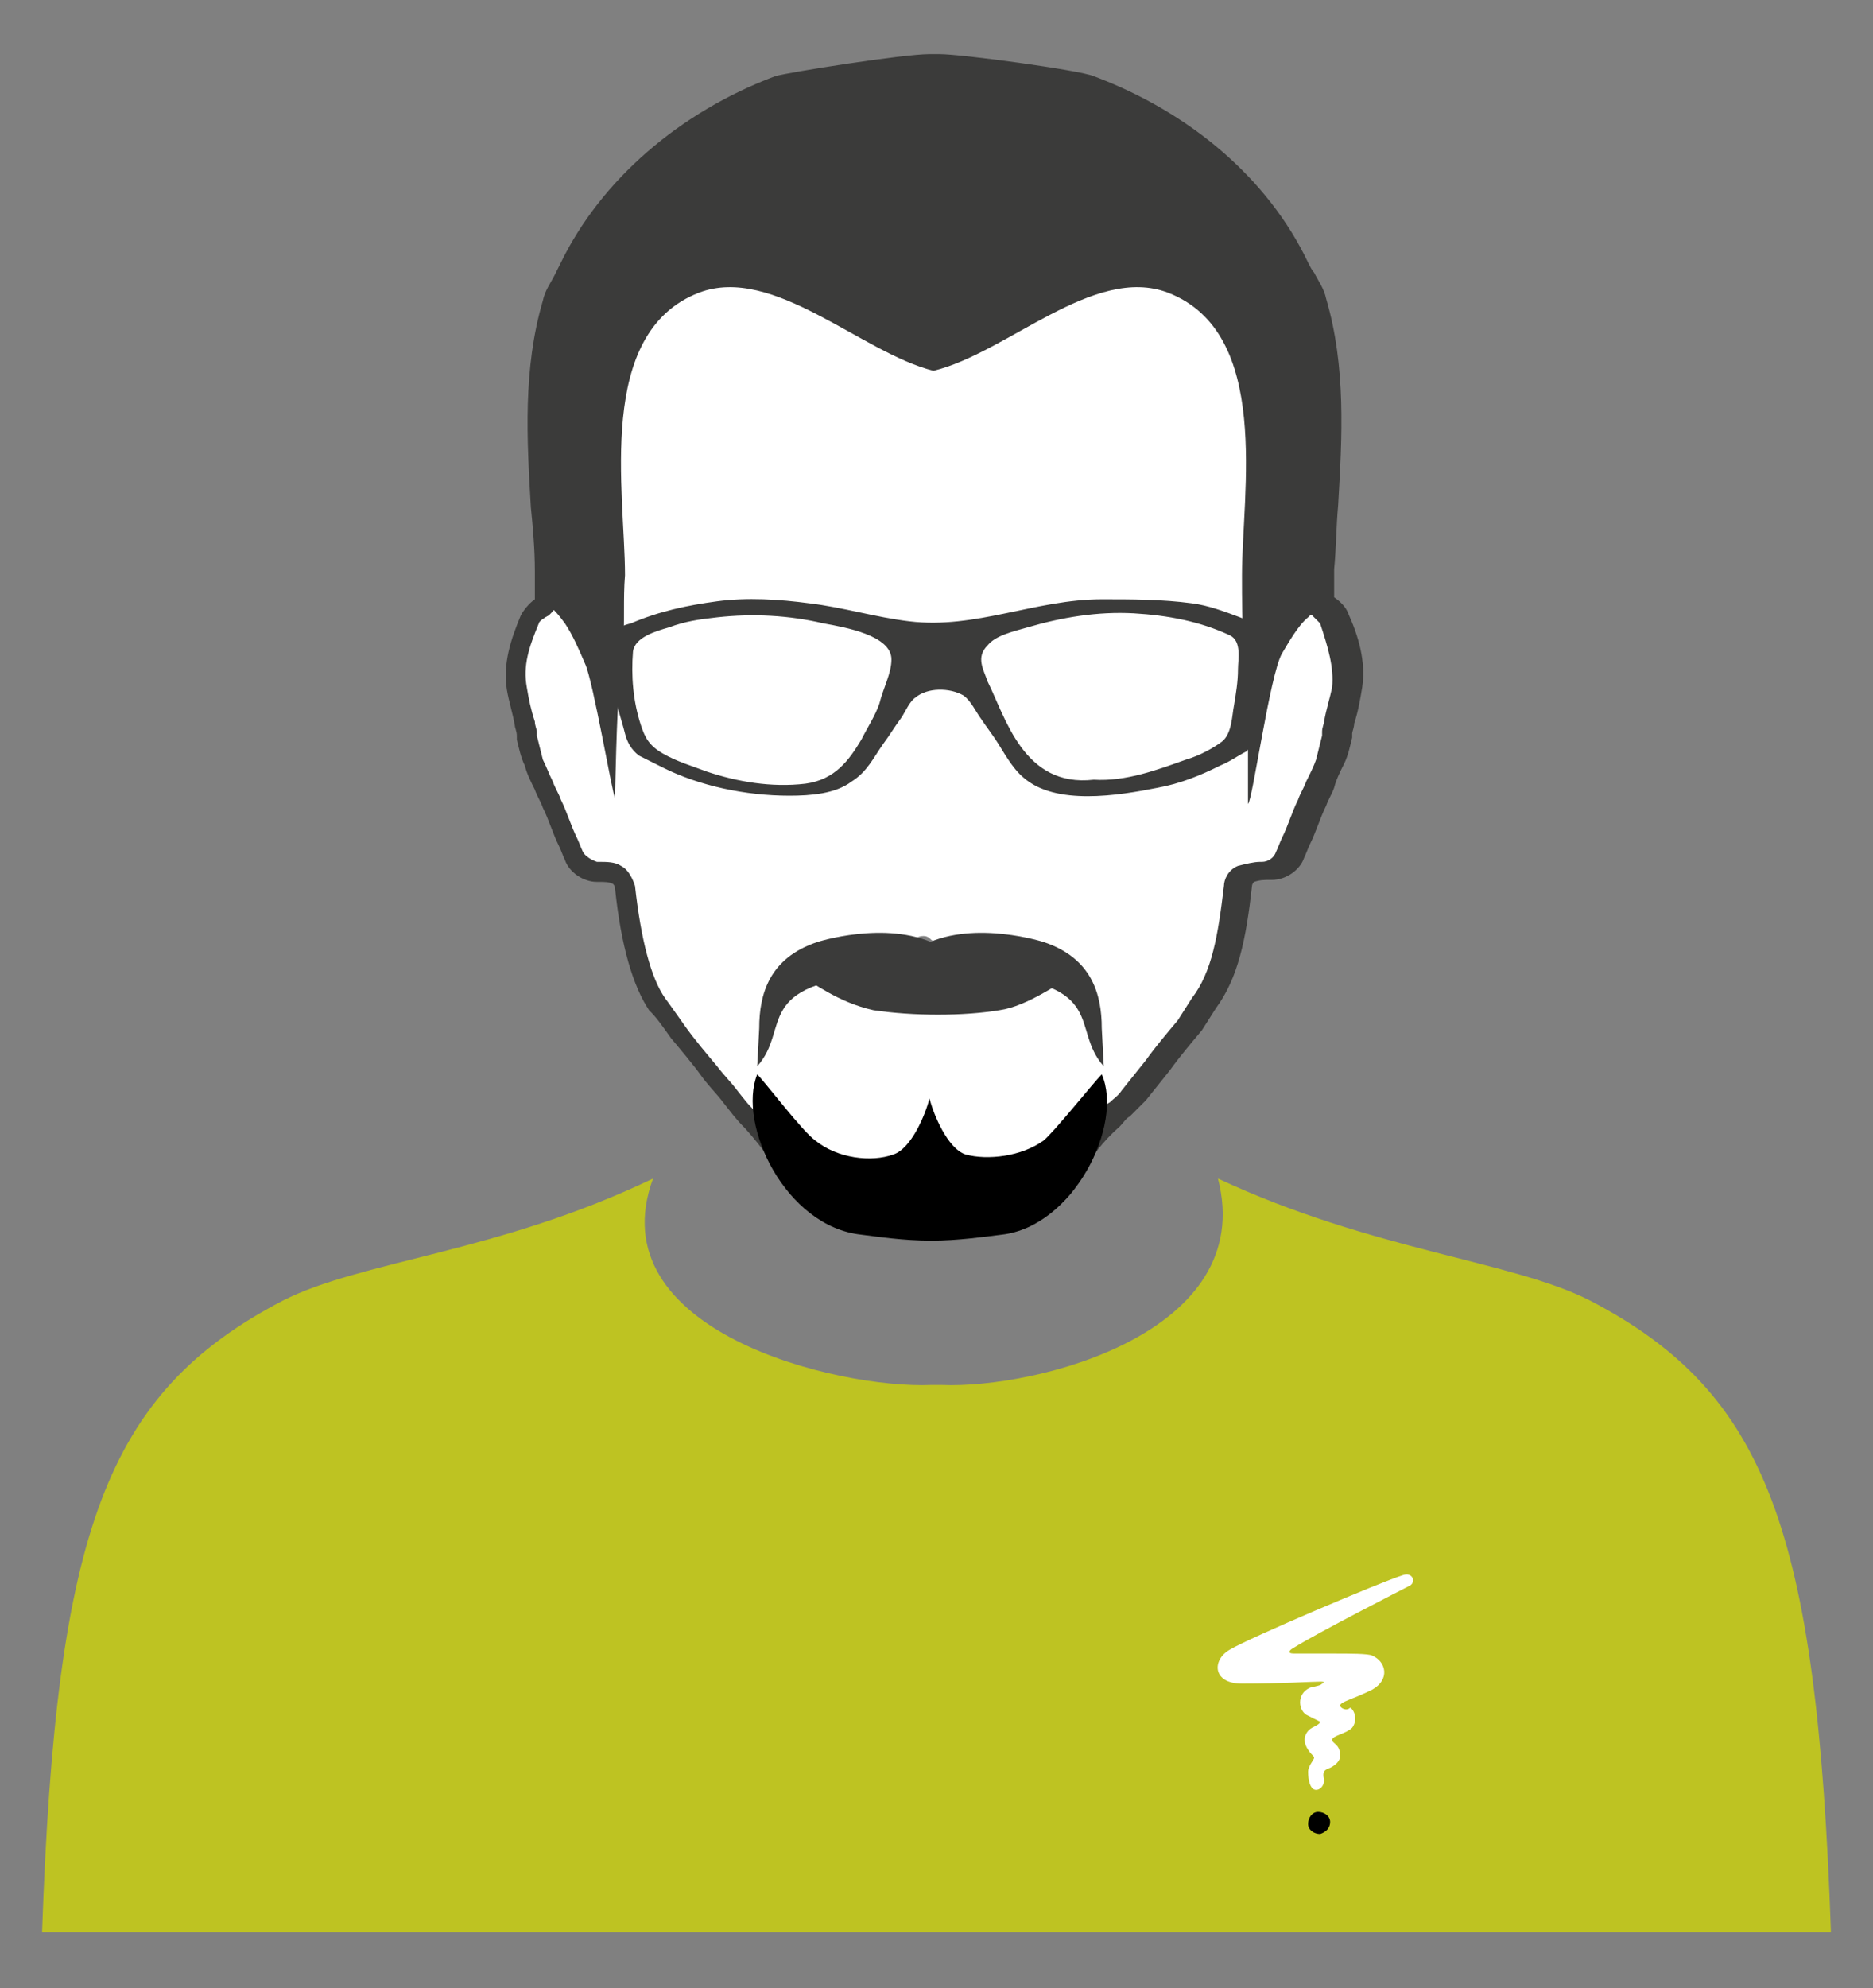
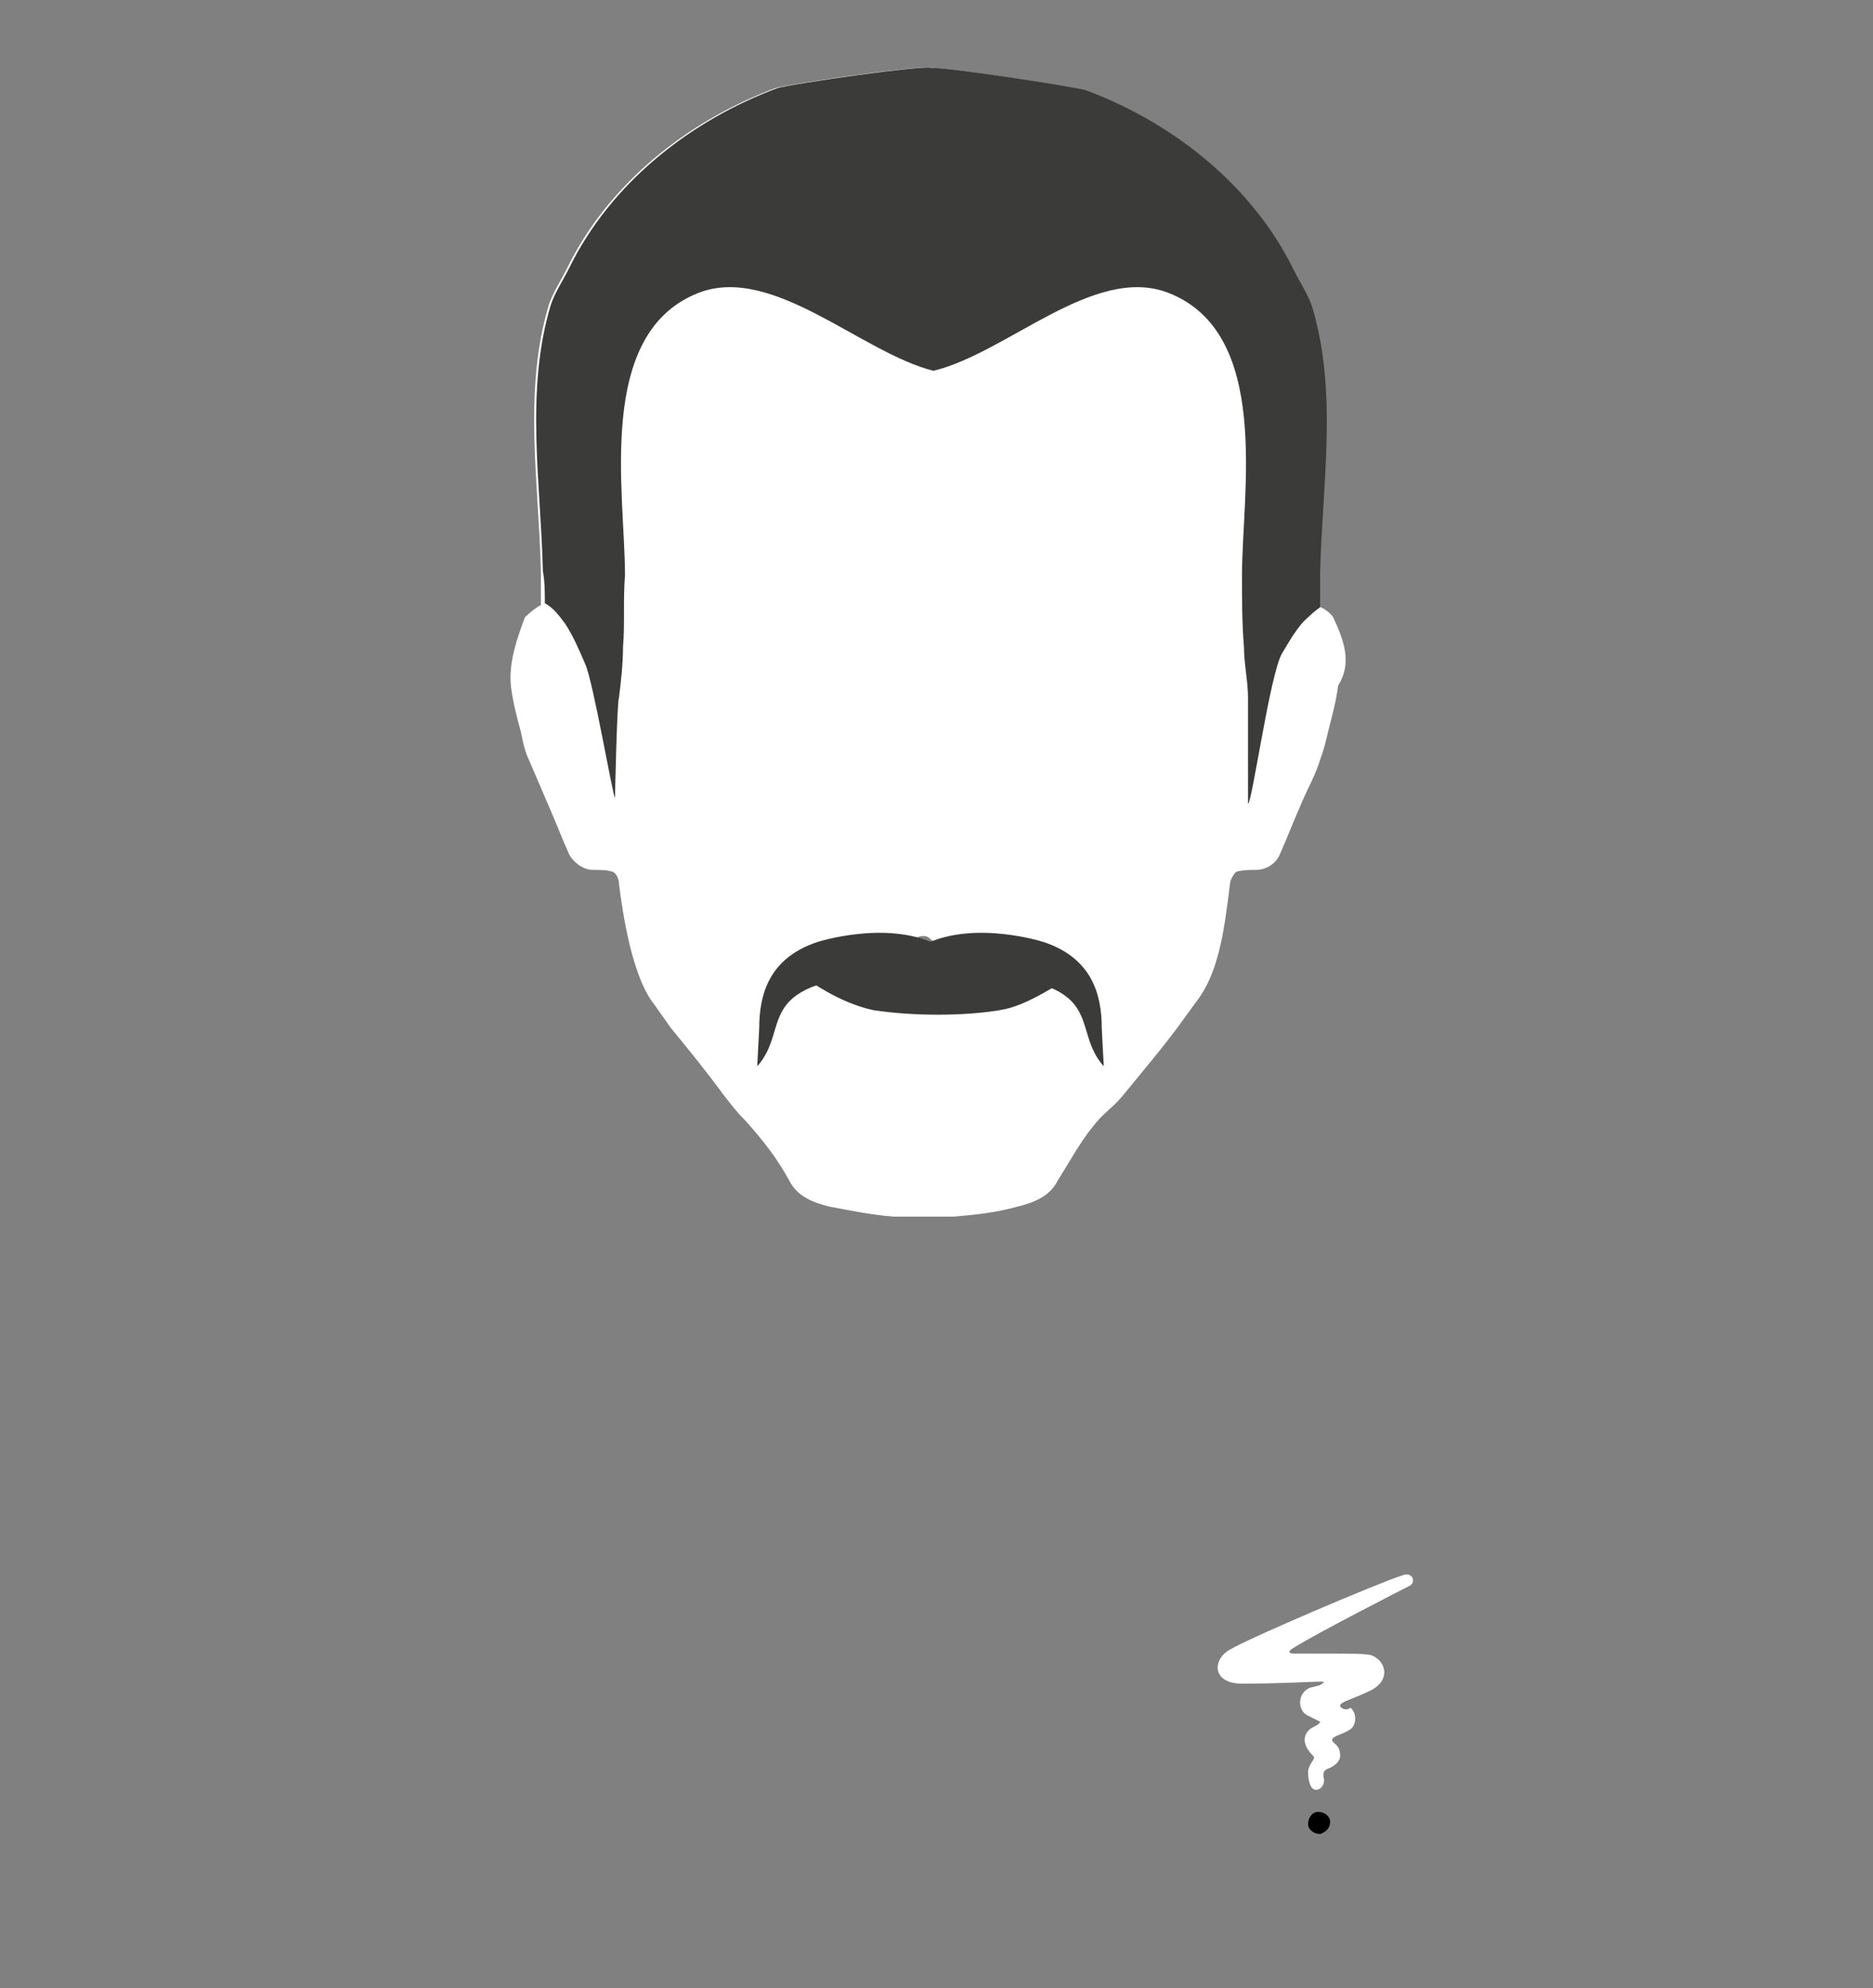
<svg xmlns="http://www.w3.org/2000/svg" version="1.1" id="Alex" x="0px" y="0px" viewBox="0 0 93.5 99.2" style="enable-background:new 0 0 93.5 99.2;" xml:space="preserve">
  <rect x="0" y="0" width="93.5" height="99.2" fill="#808080" stroke="none" />
  <style type="text/css">
	.st0{fill:#BEC322;}
	.st1{fill:#FFFFFF;}
	.st2{fill:#3B3B3A;}
</style>
  <g>
-     <path class="st0" d="M91.4,96.4c-0.7-20.1-3.2-26.9-12-31.5c-3.9-2-10.9-2.5-18.6-6.1c2,7.7-9.1,10.5-13.8,10.3c-0.1,0-0.5,0-0.5,0   c-4.7,0.2-16.7-2.7-13.9-10.3c-7.7,3.7-14.6,4.1-18.5,6.1c-8.8,4.6-11.3,11.4-12,31.5l44.7,0L91.4,96.4z" />
    <path class="st1" d="M46.6,49.6c-0.1,0-0.1,0-0.2,0c-0.1,0.1-0.3,0.1-0.5,0c-0.4-0.1-0.6-0.5-0.5-0.9c0.1-0.4,0-0.8,0-1.3   c0-0.4,0.3-0.7,0.7-0.7c0.2,0,0.3,0.1,0.4,0.2c0.2,0.1,0.4,0.3,0.4,0.6c0,0.2,0.1,0.4,0.1,0.6c0,0.1,0,0.2,0,0.3   C47.5,48.8,47.3,49.6,46.6,49.6 M66.6,30.9c-0.1-0.3-0.7-0.7-0.8-0.6c0-0.6,0-1.1,0-1.7c0.1-4.4,0.9-9-0.4-13.3   c-0.2-0.6-0.6-1.2-0.9-1.8c-2.1-4.3-6.1-7.4-10.4-9c-0.7-0.2-7.3-1.2-7.7-1.1c-0.2-0.2-7.1,0.8-7.7,1c-4.3,1.6-8.3,4.7-10.4,9   c-0.3,0.6-0.7,1.2-0.9,1.8c-1.3,4.3-0.5,8.9-0.4,13.3c0,0.1,0,0.3,0,0.4c0,0,0,0.1,0,0.1c0,0.4,0,0.7,0,1.1v0c0,0,0,0.1,0,0.1   c-0.1,0-0.6,0.4-0.8,0.6c-0.4,1.1-0.8,2.2-0.7,3.4c0.1,0.8,0.3,1.6,0.5,2.3c0.1,0.5,0.2,1,0.4,1.4c0.3,0.7,0.6,1.4,0.9,2.1   c0.4,0.9,0.7,1.7,1.1,2.6c0.2,0.4,0.7,0.8,1.2,0.8c0.4,0,0.7,0,1,0.1c0.2,0.1,0.3,0.4,0.3,0.6c0.3,2.4,0.8,4.6,1.6,5.8   c0.3,0.4,0.5,0.7,1,1.4c0.9,1.1,1.8,2.2,2.6,3.3c0.4,0.5,0.6,0.8,1.1,1.3c0.9,1,1.6,1.9,2.2,3c0.4,0.8,1.2,1.1,2,1.3   c1.1,0.2,2,0.4,3.2,0.5c0.5,0,2.5,0,3,0c1.2-0.1,2.1-0.2,3.2-0.5c0.8-0.2,1.6-0.5,2-1.3c0.7-1.1,1.2-2.1,2.1-3.1   c0.5-0.5,0.8-0.7,1.2-1.2c0.9-1.1,2-2.4,2.8-3.5l0.8-1.1c1.1-1.4,1.4-3.4,1.7-5.9c0-0.2,0.2-0.5,0.3-0.6c0.3-0.1,0.7-0.1,1-0.1   c0.5,0,1-0.3,1.2-0.8c0.4-0.9,0.7-1.7,1.1-2.6c0.3-0.7,0.7-1.4,0.9-2.1c0.2-0.5,0.3-1,0.4-1.4c0.2-0.8,0.4-1.5,0.5-2.3   C67.5,33.1,67.1,32,66.6,30.9" />
-     <path class="st2" d="M26.9,31.1c-0.5,1.2-0.8,2.1-0.6,3.2c0.1,0.6,0.2,1.1,0.4,1.7c0,0.2,0.1,0.4,0.1,0.5l0,0.2   c0.1,0.4,0.2,0.8,0.3,1.2c0.2,0.4,0.3,0.7,0.5,1.1c0.1,0.3,0.3,0.6,0.4,0.9c0.3,0.6,0.5,1.3,0.8,1.9c0.1,0.2,0.2,0.5,0.3,0.7   c0.1,0.2,0.4,0.4,0.7,0.5l0.1,0c0.4,0,0.8,0,1.1,0.2c0.4,0.2,0.6,0.7,0.7,1c0.3,2.7,0.8,4.6,1.5,5.6c0.3,0.4,0.5,0.7,1,1.4   c0.5,0.7,1.1,1.4,1.6,2c0.3,0.4,0.7,0.8,1,1.2c0.4,0.5,0.6,0.8,1.1,1.2c1,1.1,1.6,2,2.3,3.1c0.3,0.5,0.9,0.9,1.7,1.1   c1.1,0.2,2,0.4,3.1,0.4c0.2,0,1,0,1.8,0c0.5,0,1,0,1.1,0c1.1-0.1,2-0.2,3.1-0.4c0.9-0.2,1.4-0.5,1.7-1.1c0.1-0.2,0.2-0.4,0.3-0.5   c0.5-0.9,1-1.8,1.8-2.7c0.2-0.2,0.4-0.4,0.6-0.5c0.2-0.2,0.4-0.3,0.6-0.6c0.4-0.5,0.8-1,1.2-1.5c0.5-0.7,1.1-1.4,1.6-2l0.7-1.1   c0,0,0,0,0,0c1-1.3,1.3-3.1,1.6-5.6c0-0.3,0.2-0.8,0.7-1c0.4-0.1,0.8-0.2,1.1-0.2l0.1,0c0.3,0,0.6-0.2,0.7-0.5   c0.1-0.2,0.2-0.5,0.3-0.7c0.3-0.6,0.5-1.3,0.8-1.9c0.1-0.3,0.3-0.6,0.4-0.9c0.2-0.4,0.4-0.8,0.5-1.1c0.1-0.4,0.2-0.8,0.3-1.2l0-0.2   c0-0.2,0.1-0.4,0.1-0.5c0.1-0.6,0.3-1.2,0.4-1.7c0.1-1-0.2-2-0.6-3.2c-0.1-0.1-0.3-0.3-0.4-0.4c-0.1,0-0.1,0-0.1-0.1   c-0.1-0.1-0.2-0.3-0.2-0.4c0-0.2,0-0.3,0-0.5c0-0.4,0-0.8,0-1.2c0-1.1,0.1-2.2,0.2-3.3c0.2-3.3,0.4-6.7-0.5-9.9   c-0.1-0.4-0.3-0.7-0.5-1.1c-0.1-0.2-0.2-0.4-0.3-0.6c-1.9-3.9-5.6-7.1-10.1-8.7c-0.6-0.2-6.2-1-7.3-1c0,0-0.1,0-0.1,0   c-0.1,0-0.2,0-0.3,0c0,0,0,0-0.1,0c-1.3,0-6.8,0.9-7.3,1c-4.5,1.7-8.2,4.9-10.1,8.7c-0.1,0.2-0.2,0.4-0.3,0.6   c-0.2,0.4-0.4,0.8-0.5,1.1c-1,3.2-0.8,6.6-0.5,9.9c0.1,1.1,0.1,2.2,0.2,3.3c0,0.1,0,0.3,0,0.4V29c0,0.2,0,0.5,0,0.7   c0,0.1,0,0.2,0,0.4l0,0.1c0,0.2-0.1,0.3-0.2,0.4c0,0-0.1,0.1-0.1,0.1C27.2,30.8,26.9,31,26.9,31.1 M46.9,61.2c-0.7,0-1.6,0-1.9,0   c-1.2-0.1-2.2-0.2-3.3-0.5c-1.1-0.2-1.9-0.7-2.4-1.5c-0.6-1-1.2-1.9-2.1-2.9c-0.5-0.5-0.7-0.8-1.1-1.3c-0.3-0.4-0.7-0.8-1-1.2   c-0.5-0.7-1.1-1.4-1.6-2c-0.5-0.7-0.7-1-1.1-1.4c-0.8-1.2-1.4-3.2-1.7-6.1c0,0,0-0.1-0.1-0.2C30.4,44,30.2,44,29.9,44l-0.1,0   c-0.7,0-1.4-0.5-1.6-1.1c-0.1-0.2-0.2-0.5-0.3-0.7c-0.3-0.6-0.5-1.3-0.8-1.9c-0.1-0.3-0.3-0.6-0.4-0.9c-0.2-0.4-0.4-0.8-0.5-1.2   c-0.2-0.4-0.3-0.9-0.4-1.3l0-0.2c0-0.2-0.1-0.4-0.1-0.5c-0.1-0.6-0.3-1.2-0.4-1.8c-0.2-1.3,0.2-2.5,0.7-3.7   c0.1-0.2,0.4-0.6,0.7-0.8c0-0.1,0-0.1,0-0.2c0-0.2,0-0.5,0-0.7v-0.1c0-0.1,0-0.3,0-0.4c0-1.1-0.1-2.2-0.2-3.2   c-0.2-3.4-0.4-6.9,0.6-10.3c0.1-0.5,0.4-0.9,0.6-1.3c0.1-0.2,0.2-0.4,0.3-0.6c2-4.1,5.9-7.5,10.7-9.3c0.7-0.2,6.4-1.1,7.7-1.1   c0.1,0,0.2,0,0.3,0c0,0,0.1,0,0.2,0c1.1,0,7,0.8,7.7,1.1c4.8,1.8,8.7,5.1,10.7,9.3c0.1,0.2,0.2,0.4,0.3,0.5   c0.2,0.4,0.5,0.8,0.6,1.3c1,3.4,0.8,6.9,0.6,10.3c-0.1,1.1-0.1,2.2-0.2,3.2c0,0.4,0,0.8,0,1.2c0,0.1,0,0.1,0,0.2   c0.3,0.2,0.6,0.5,0.7,0.8c0.5,1.1,0.9,2.4,0.7,3.7c-0.1,0.6-0.2,1.2-0.4,1.8c0,0.2-0.1,0.4-0.1,0.5l0,0.2c-0.1,0.4-0.2,0.9-0.4,1.3   c-0.2,0.4-0.4,0.8-0.5,1.2c-0.1,0.3-0.3,0.6-0.4,0.9c-0.3,0.6-0.5,1.3-0.8,1.9c-0.1,0.2-0.2,0.5-0.3,0.7c-0.2,0.6-0.9,1.1-1.6,1.1   l-0.1,0c-0.3,0-0.5,0-0.8,0.1c0,0-0.1,0.1-0.1,0.2c-0.3,2.7-0.7,4.6-1.8,6.1l-0.7,1.1c0,0,0,0,0,0c-0.5,0.6-1.1,1.3-1.6,2   c-0.4,0.5-0.8,1-1.2,1.5c-0.3,0.3-0.5,0.5-0.8,0.8c-0.2,0.1-0.3,0.3-0.5,0.5C55,57,54.5,57.7,54,58.6c-0.1,0.2-0.2,0.4-0.3,0.6   c-0.5,0.8-1.2,1.3-2.4,1.5c-1.1,0.2-2.1,0.4-3.3,0.5C47.8,61.2,47.2,61.2,46.9,61.2" />
    <path class="st2" d="M27.2,30.1c0.4,0.2,0.7,0.6,1,1c0.4,0.6,0.7,1.3,1,2c0.4,0.8,1.4,6.7,1.5,6.7c0,0,0.1-4.8,0.2-5   c0.1-0.8,0.2-1.7,0.2-2.5c0.1-1.2,0-2.4,0.1-3.6c0-4.1-1.5-12.1,3.7-14.1c3.7-1.4,8.1,3,11.7,3.9v0c3.7-0.9,8-5.3,11.7-3.9   c5.2,2,3.7,10,3.7,14.1c0,1.2,0,2.4,0.1,3.6c0,0.8,0.2,1.7,0.2,2.5c0,0.4,0,4.9,0,5.3c0.2,0,1.1-6.5,1.7-7.5   c0.3-0.5,0.8-1.4,1.3-1.8c0.3-0.3,0.6-0.5,0.6-0.5c0-0.6,0-1.1,0-1.7c0.1-4.4,0.9-9-0.4-13.3c-0.2-0.6-0.6-1.2-0.9-1.8   c-2.1-4.3-6.1-7.4-10.4-9c-0.7-0.2-7.3-1.2-7.7-1.1c-0.2-0.2-7.1,0.8-7.7,1c-4.3,1.6-8.3,4.7-10.4,9c-0.3,0.6-0.7,1.2-0.9,1.8   c-1.3,4.3-0.5,8.9-0.4,13.3C27.2,29,27.2,29.6,27.2,30.1" />
    <path class="st2" d="M52.7,48.8c-0.1,0-1.4-0.4-1.7-0.5c-0.6-0.1-1.2-0.3-1.8-0.2c-0.8,0-1.6,0.1-2.4,0.3c-0.8-0.1-1.6-0.2-2.4-0.3   c-0.6,0-1.2,0.2-1.8,0.2c-0.3,0-1.7,0.5-1.8,0.5c-0.7,0-0.4,0-0.7,0c0.5,0.2,1.7,1.2,3.5,1.6c2,0.3,4.5,0.3,6.3,0   c1.4-0.2,3-1.4,3.5-1.6C53.1,48.9,53.4,48.9,52.7,48.8" />
    <path class="st2" d="M46.7,48.3c0.1-0.4,0-0.8,0-1.2l0,0c-2.5-1.2-5.9-0.1-5.9-0.1c-2.4,0.8-2.9,2.6-2.9,4.3l-0.1,1.9   c1.7-1.9-0.3-4.1,6.1-4.6c0.5,0,1.6-0.1,2.8,0.1C46.6,48.6,46.6,48.4,46.7,48.3" />
    <path class="st2" d="M46.2,48.3c-0.1-0.4,0-0.8,0-1.2l0,0c2.5-1.2,5.9-0.1,5.9-0.1c2.4,0.8,2.9,2.6,2.9,4.3l0.1,1.9   c-1.7-1.9,0.3-4.1-6.1-4.6c-0.5,0-1.6-0.1-2.8,0.1C46.3,48.6,46.3,48.4,46.2,48.3" />
-     <path d="M55,53.6c-0.4,0.4-2.4,2.9-2.9,3.3c-1.1,0.8-2.8,1-3.9,0.7c-0.9-0.3-1.6-2-1.8-2.8c-0.2,0.8-0.9,2.5-1.8,2.8   c-1.1,0.4-2.8,0.2-3.9-0.7c-0.6-0.4-2.5-2.9-2.9-3.3c-1,2.5,1.4,7.6,5.2,8c0.8,0.1,2.1,0.3,3.5,0.3c1.3,0,2.7-0.2,3.5-0.3   C53.6,61.2,56.1,56.1,55,53.6" />
-     <path class="st2" d="M44.5,32.9c0-1.2-2.3-1.6-3.4-1.8c-1.7-0.4-3.5-0.5-5.3-0.3c-0.9,0.1-1.6,0.2-2.4,0.5   c-0.7,0.2-1.7,0.5-1.8,1.2c-0.1,1.2,0,2.5,0.4,3.7c0.2,0.6,0.4,1,1.1,1.4c0.7,0.4,1.4,0.6,2.2,0.9c1.5,0.5,3.2,0.8,4.9,0.6   c1.5-0.2,2.2-1.2,2.8-2.2c0.3-0.6,0.7-1.2,0.9-1.8C44.1,34.3,44.5,33.6,44.5,32.9C44.5,32.6,44.5,33.1,44.5,32.9 M54.6,38.9   c1.6,0.1,3.2-0.5,4.6-1c0.7-0.2,1.4-0.6,1.8-0.9c0.5-0.4,0.5-1.3,0.6-1.8c0.1-0.6,0.2-1.2,0.2-1.8c0-0.5,0.2-1.4-0.4-1.7   c-1.5-0.7-3.1-1-4.8-1.1c-1.8-0.1-3.6,0.2-5.3,0.7c-0.7,0.2-1.6,0.4-2,0.9c-0.6,0.6-0.2,1.2,0,1.8C50.2,35.8,51.1,39.3,54.6,38.9   C54.9,39,54.2,39,54.6,38.9 M63.1,31.7c0.2,1.7,0.1,3.3-0.5,5c-0.1,0.2-0.2,0.7-0.4,0.8c-0.4,0.2-0.8,0.5-1.3,0.7   c-1,0.5-2,0.9-3.1,1.1c-2,0.4-5.1,0.9-6.7-0.5c-0.6-0.5-1-1.3-1.4-1.9c-0.2-0.3-0.5-0.7-0.7-1c-0.3-0.4-0.5-0.9-0.9-1.2   c-0.7-0.4-1.8-0.4-2.4,0.1c-0.3,0.2-0.5,0.7-0.7,1c-0.3,0.4-0.6,0.9-0.9,1.3c-0.5,0.7-0.8,1.4-1.6,1.9c-0.8,0.6-2,0.7-3.1,0.7   c-2.2,0-4.5-0.5-6.3-1.4c-0.4-0.2-0.8-0.4-1.2-0.6c-0.4-0.3-0.6-0.7-0.7-1.1c-0.2-0.8-0.5-1.6-0.6-2.4c-0.1-0.5-0.1-1.1,0-1.6   c0-0.3,0-0.6,0.1-0.9c0.1-0.4,0.4-0.5,0.8-0.6c1.4-0.6,2.8-0.9,4.3-1.1c1.5-0.2,3.1-0.1,4.6,0.1c1.7,0.2,3.3,0.7,5,0.9   c3.3,0.4,6.3-1.1,9.6-1.1c1.5,0,3,0,4.5,0.2c0.8,0.1,1.6,0.4,2.4,0.7C62.4,31,63,31.2,63.1,31.7C63.1,31.9,63.1,31.6,63.1,31.7" />
    <path class="st1" d="M66.9,85.1c0-0.2,0.6-0.3,1.6-0.8c0.9-0.5,0.7-1.4,0-1.7c-0.2-0.1-1.1-0.1-2-0.1c-0.3,0-1.3,0-1.9,0   c-0.4,0-0.2-0.2,0-0.3c1.1-0.7,5.6-3,5.8-3.1c0.3-0.2,0.1-0.7-0.4-0.5c-1,0.3-7.6,3.1-8.6,3.7c-0.9,0.5-0.9,1.7,0.6,1.7   c2,0,3.4-0.1,3.9-0.1c0.1,0,0.3,0,0.1,0.1c-0.1,0.1-0.2,0.1-0.6,0.2c-0.7,0.3-0.6,1.2-0.1,1.4c0.4,0.2,0.6,0.3,0.6,0.3   c0,0.1-0.2,0.2-0.4,0.3c-0.2,0.1-0.6,0.5-0.2,1.1c0.2,0.3,0.3,0.3,0.3,0.4s-0.3,0.4-0.3,0.7c0,0.4,0.1,0.9,0.4,0.9   c0.2,0,0.4-0.2,0.4-0.5c-0.1-0.4,0-0.5,0.3-0.6c0.2-0.1,0.5-0.3,0.5-0.6c0-0.6-0.4-0.6-0.4-0.8c0-0.2,0.7-0.3,1-0.6   c0.3-0.4,0.1-0.9-0.1-1C67.2,85.4,66.9,85.2,66.9,85.1" />
    <path d="M66.4,90.9c0-0.3-0.3-0.5-0.6-0.5c-0.3,0-0.5,0.3-0.5,0.6c0,0.3,0.3,0.5,0.6,0.5C66.2,91.4,66.4,91.2,66.4,90.9" />
  </g>
</svg>